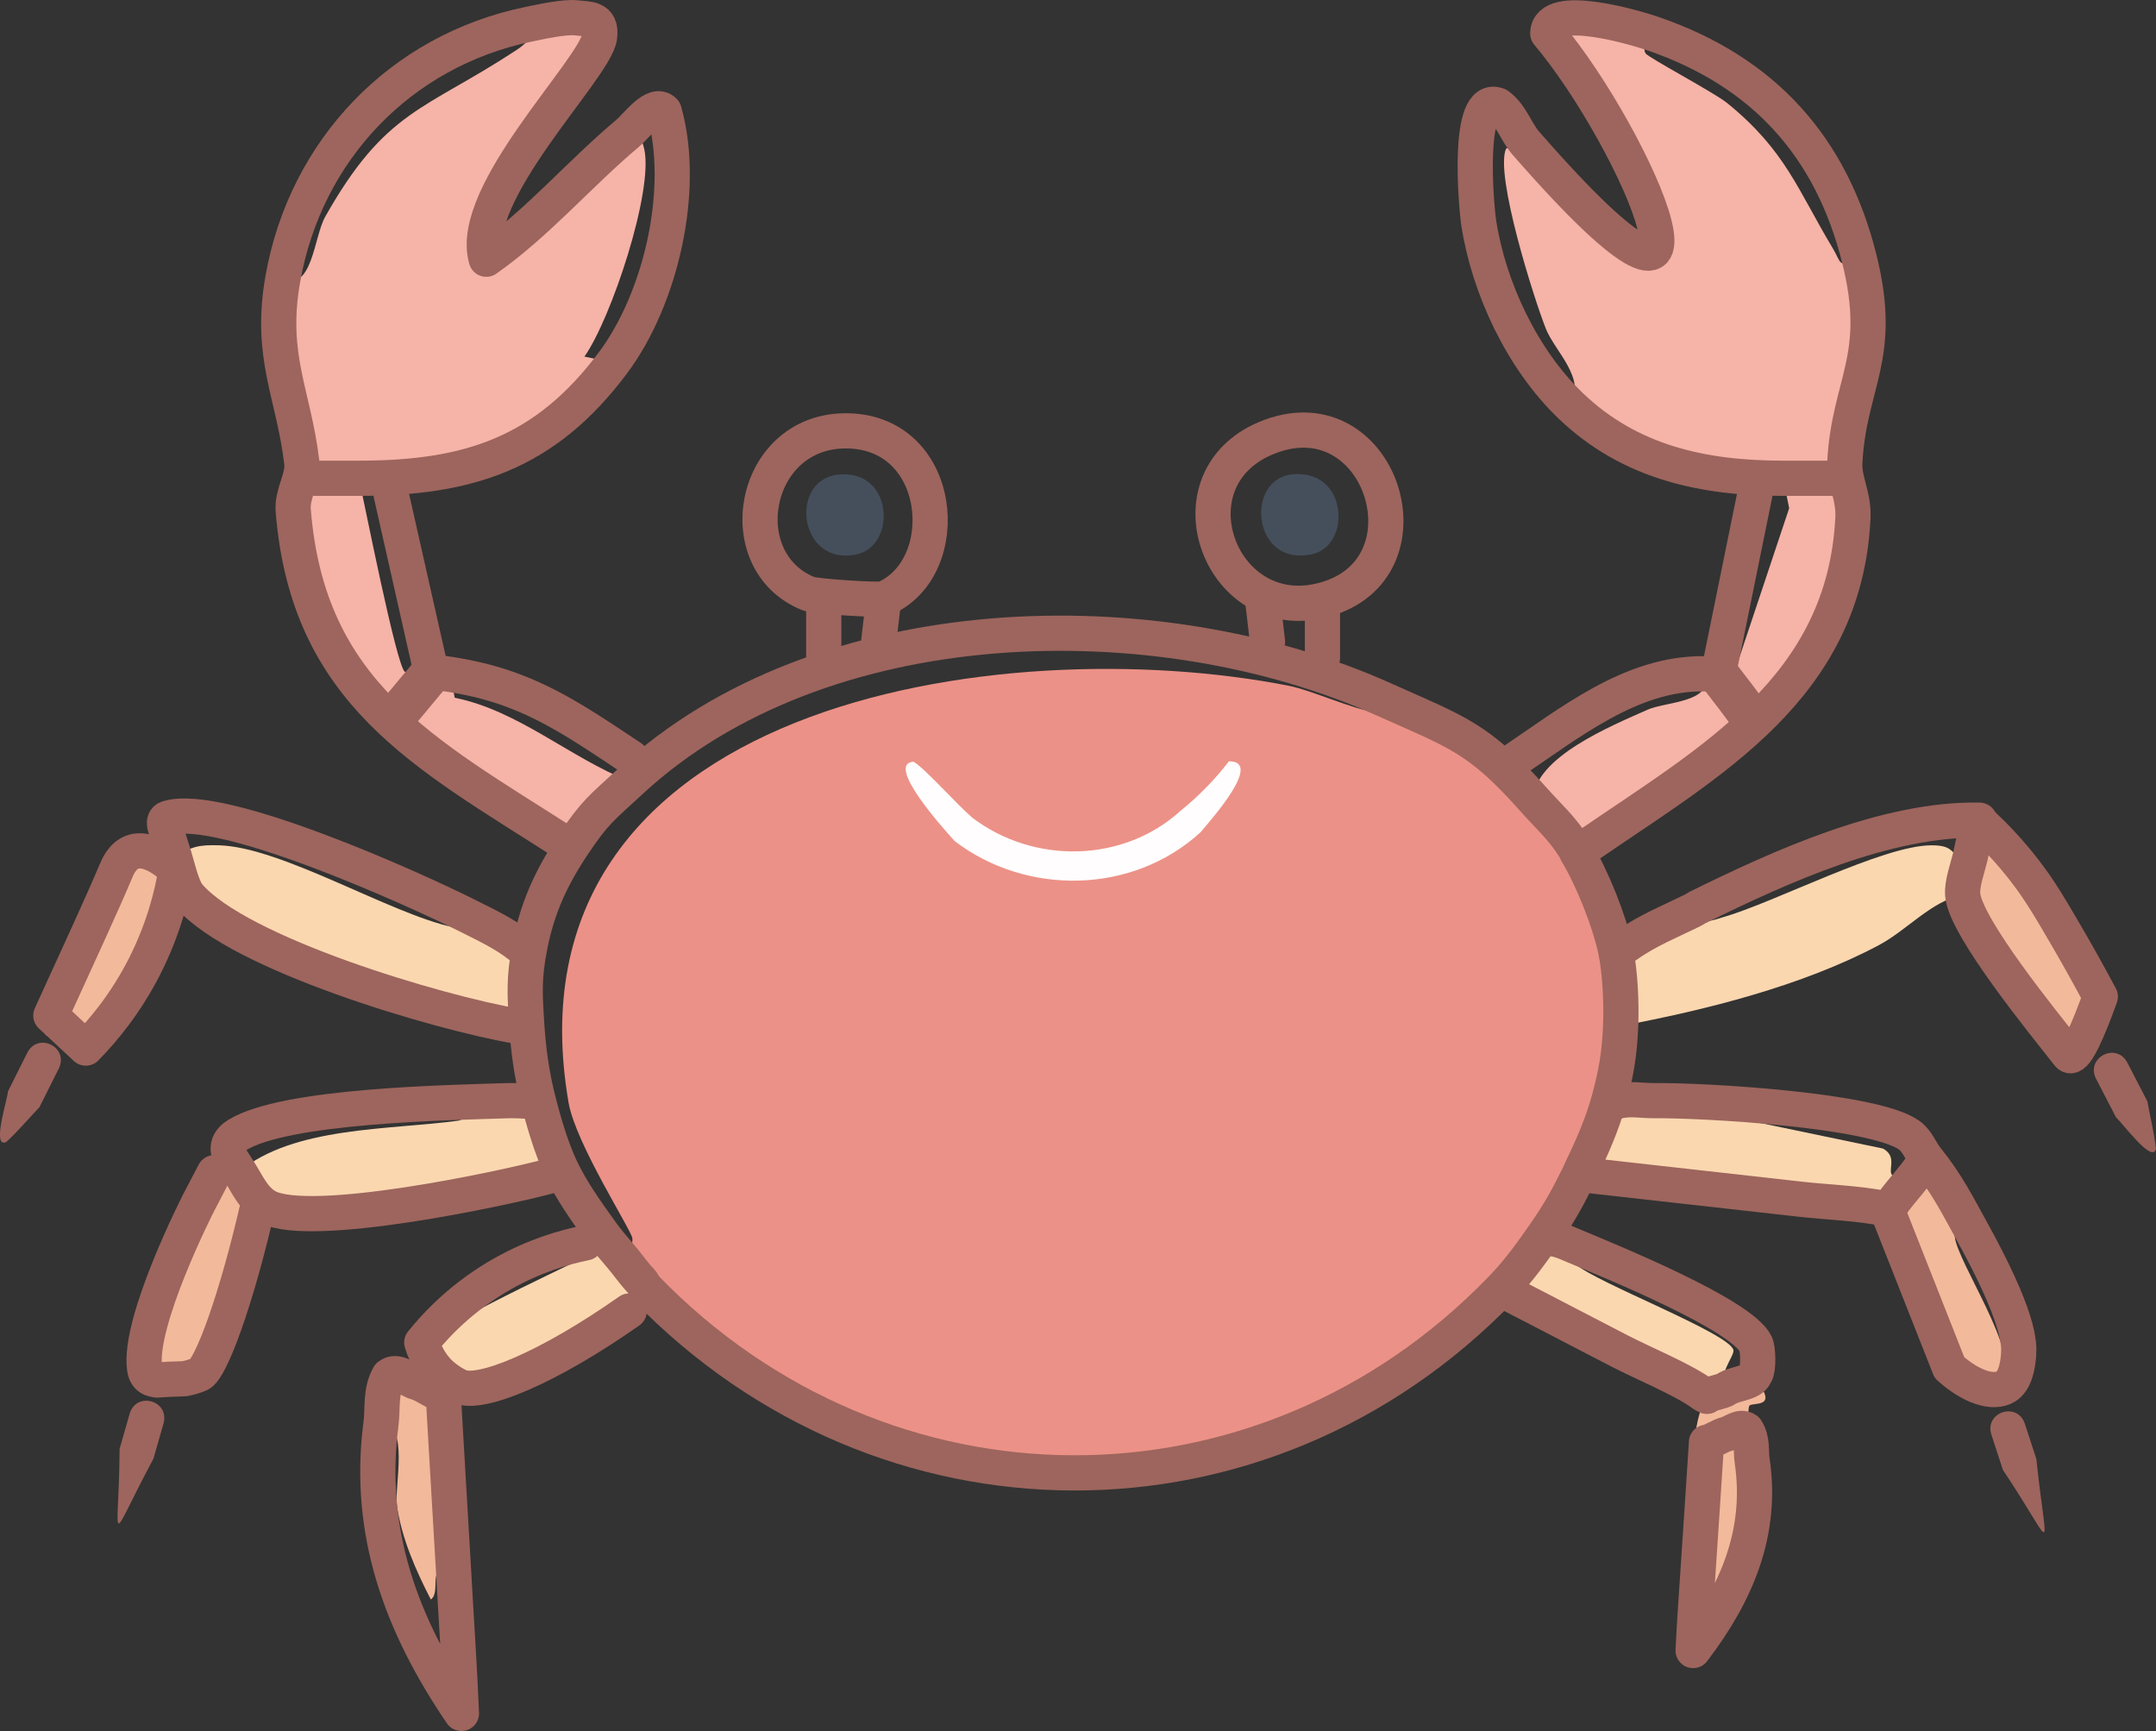
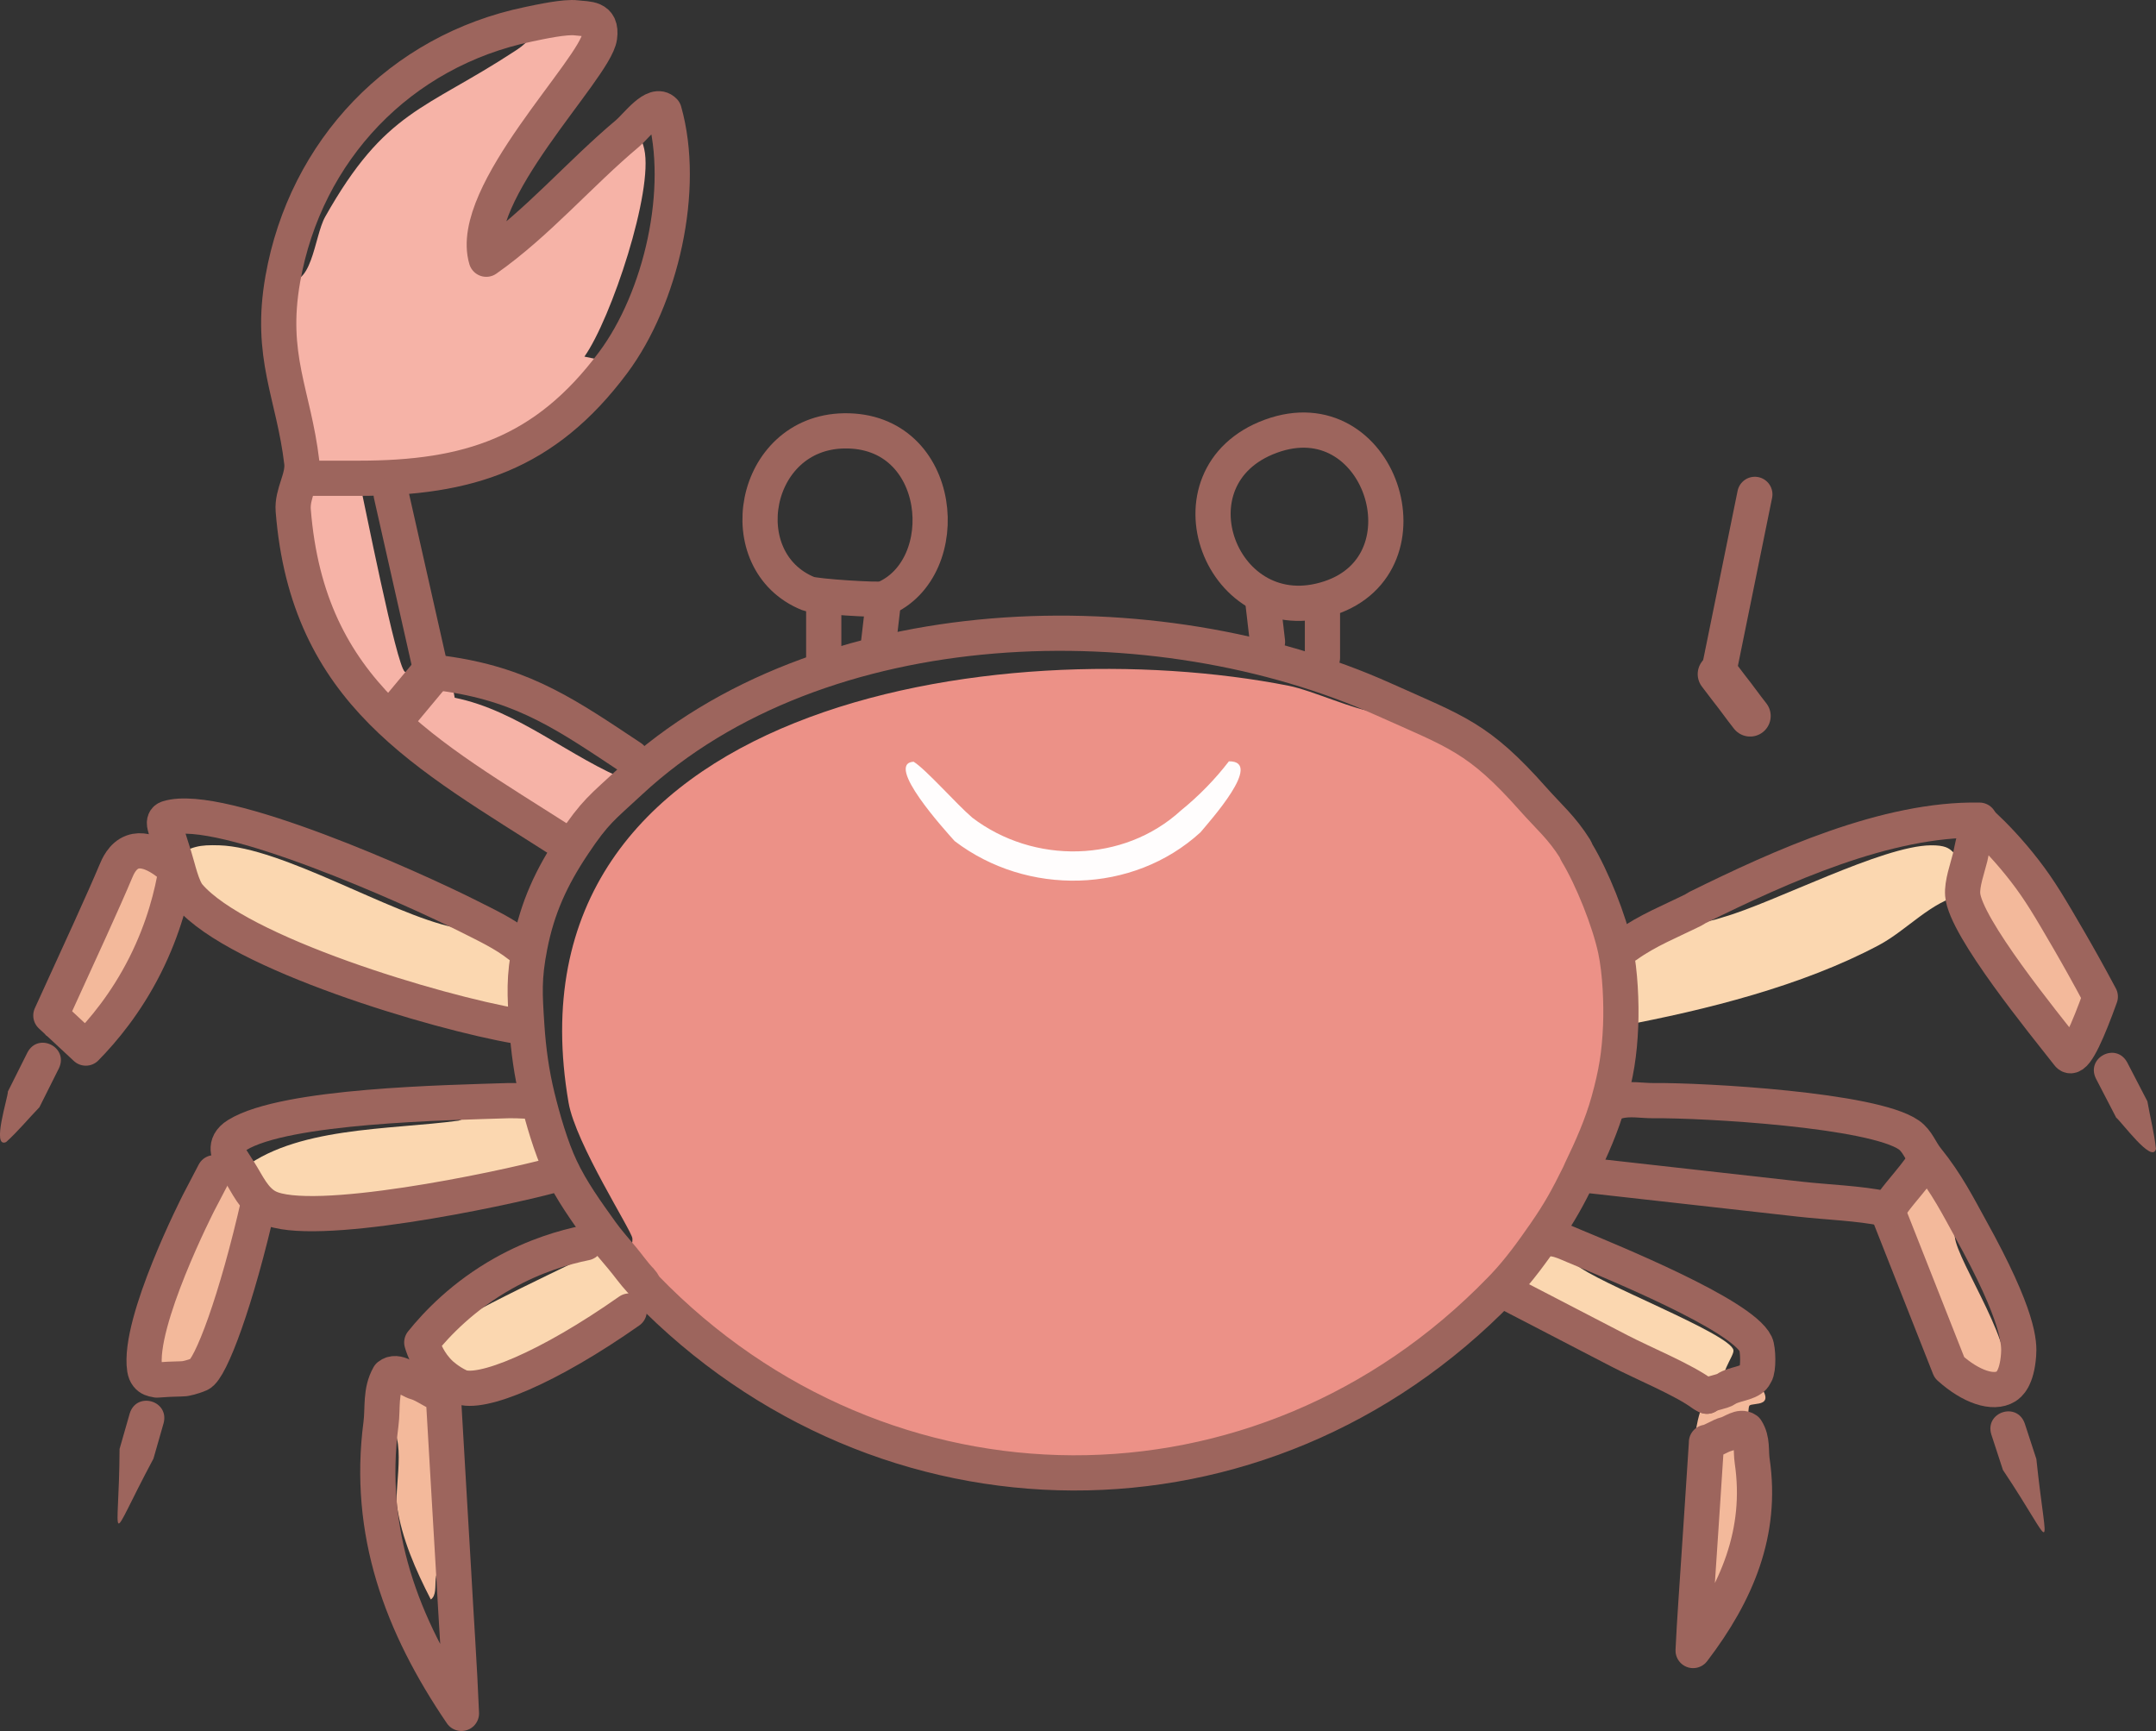
<svg xmlns="http://www.w3.org/2000/svg" viewBox="0 0 342.95 275.32" data-name="Layer 2" id="b">
  <rect x="0" y="0" width="342.95" height="275.32" fill="#333333" stroke="none" />
  <g data-name="Layer 1" id="c">
    <g>
      <g>
        <path fill="#ec9187" d="M243.87,127.11c2.51,2.83,4.56,4.53,6.67,7.9.12.19.16.42.28.61,2.42,3.99,5.17,10.85,6.15,15.47.74,3.51.96,8.48.81,12.1-.19,4.5-.71,7.59-1.91,11.92-1.06,3.85-2.71,7.53-4.44,11.12-.1.2-.17.41-.27.61-1.81,3.66-3.03,5.91-5.38,9.31-2.04,2.94-4.14,5.87-6.61,8.46-.17.17-.33.35-.5.52-37.9,39.1-98.2,38.68-135.93-.24-.24-.24-.43-.79-.88-1.27-1.03-1.11-1.92-2.39-2.89-3.55.61-1.33,1.74-1.53,1.62-3.11-.09-1.2-9.03-15.07-10.15-21.58-10.97-63.71,68.86-75.3,114.54-66.31,3.72.73,10.71,3.95,13.64,4.12,2.07.12,1.88-.24,1.53-1.94,11.53,5.18,15.02,6.02,23.74,15.86Z" />
        <path fill="#f6b3a7" d="M91.69,2.84c1.77.22,4.12-.12,3.68,3.05-.72,5.1-21.1,24.95-18.02,35.34,8.2-5.75,14.81-13.6,22.47-20.01,1.87.01,2.29.88,2.66,2.5,1.5,6.65-5.27,27.01-9.52,33l4.57.95c-10.85,14.55-23.12,18.4-40.44,18.4.81,3.62,5.98,29.92,7.31,30.78,1.09.7,2.63-.01,3.78.73l.44-.53.85.03c.74-.05,1.44.09,2.16.2l.7,3.7c10.15,2.04,18.34,9.56,27.91,13.34-4.49,4.17-5.54,4.75-9.06,10.02l-1.61-.45c-22.02-14.1-40.63-23.6-42.93-52.75-.21-2.7,1.66-5.13,1.36-7.64-1.29-10.86-5.2-16.8-3.01-29.17,4.66,2.2,4.94-6.66,6.73-9.84,9.58-17.01,15.84-16.97,30.14-26.34,1.36-.89,3.47-2.27,2.22-4.32,1.94-.4,5.82-1.24,7.61-1.02Z" />
-         <path fill="#f6b3a7" d="M250.54,135.01c-2.1-3.37-4.16-5.07-6.67-7.9.26-6.68,12.4-11.64,18.2-14.23,2.89-1.29,10.77-1.16,8.98-5.7.46,0,.92.02,1.38.03l.89.02c.59.74,1.13,1.52,1.72,2.26l9.56-28.66-.97-4.76c-12.6,0-24.34-2.46-33.81-11.55,2.55-4.38-2.5-8.62-3.93-12.25-1.95-4.93-8.08-24.4-6.35-28.56.24-.58,2.79.72,3.17-.95,35.87,41.1,17.48-.89,3.49-17.45.06-5.1,14.04-.89,16.82.06.1,1.72-2.03,1.76-1.27,3.11.38.66,10.89,6.21,13.01,7.93,9.3,7.57,11.15,13.72,16.82,23.16,1.34,2.22.74,3.16,4.19,1.59,3.93,15.72-1.66,19.75-2.31,32.41-.15,2.92,1.47,5.23,1.29,8.84-1.35,27.07-22.68,38.66-42.28,52.14l-1.66,1.07c-.12-.19-.16-.42-.28-.61Z" />
        <path fill="#fbd7b0" d="M313.4,136.35c-.44,1.79-1.33,4.19-1.19,5.95-5.03,1.05-8.81,5.61-13.33,8.02-12.15,6.48-27.58,10.34-41.11,12.87.15-3.62-.07-8.59-.81-12.1l1.81-.75c3.27-2.35,7.02-3.83,10.6-5.61.22-.11.41-.27.63-.38-.22.11-.41.27-.63.38-.5,3.07,3.59,1.48,4.76,1.14,8.12-2.32,25.26-11.34,33-11.42,4.53-.05,2.51,2.01,6.27,1.89Z" />
        <path fill="#fbd7b0" d="M42.6,191.99c-2.23-1.14-3.27-3.68-4.53-5.65,8.63-7.2,23.89-6.6,34.9-8.1l7.93-3.17c.85-.03,1.69.02,2.54.06l2.03-.69c.87,3.55,2.18,8.05,3.72,11.34l-1.33,1.19c-8.3,2.24-38.37,8.56-45.25,5.04Z" />
        <path fill="#f3b99b" d="M38.07,186.34c1.26,1.97,2.3,4.51,4.53,5.65-2.88,3.88-9.39,27.3-11.84,29.08-.73.53-6.97.55-7.61,0-1.67-8.16,4.84-15.92,6.98-22.84.21-.66-1.93-2.99-1.9-3.17.34-2.83,6.7-9.16,8.38-11l1.46,2.28Z" />
        <path fill="#f3b99b" d="M312.21,142.29c-.14-1.76.75-4.16,1.19-5.95.25-1.03.94-5.44,2-5.2,3.63,3.62,7.69,7.06,10.96,11.05.15.18.36.32.51.51-.15-.19-.36-.32-.51-.51-1.26,1.89-3.25-.96-1.78,2.73s11.35,14.98,10.15,19.04c-.79,2.69-5.24.07-5.71,3.78-3.85-4.92-16.41-20.26-16.82-25.44Z" />
        <g>
-           <path fill="#fbd7b0" d="M304.5,187.02c-.91,1.2-3.73,4.36-4.04,5.3h0c-.22,0-.43-.03-.64-.07-4.04-.87-9.26-1.03-13.51-1.51-3.53,2.89-13.87.43-16.73-1.88-5.57-.62-11.14-1.25-16.7-1.87l-1.74-.14c.1-.2.18-.41.27-.61,1.73-3.58,3.38-7.27,4.44-11.12l1.46.06c1.92-.52,3.83-.09,5.71-.11l36.49,7.61c3.52,1.94-1.82,5.6,4.99,4.34Z" />
          <path fill="#f3b99b" d="M300.47,192.32h0c.31-.94,3.13-4.1,4.04-5.3.39-.51.78-1.03,1.17-1.54l.83-1.12c2.46,3.04,4.97,7.54,6.9,11.02-1.23,1.49-2.7-1.45-2.47,1.27.34,4.08,10.38,18.23,7.93,23.8-2.15,2.38-5.2-.45-7.78-.02-2.47-5.08-11.74-22.95-10.62-27.29.07-.26-.08-.57,0-.81h0Z" />
        </g>
        <g>
          <path fill="#fbd7b0" d="M30.03,142.47c-1.11-1.3-1.74-4.39-2.29-6.16,2.8-1.69,3.9-1.96,7.16-1.86,9.98.32,27.24,10.91,37.12,13.01,1.92.41,2.86.99,2.54-1.71,2.76,1.39,5.6,2.69,8.04,4.63l1.69.11c-1,5.12-.82,7.62-.49,12.69l-1.65.05c-12.51-2.15-44.26-11.54-52.12-20.75Z" />
          <path fill="#f3b99b" d="M27.74,136.31c.56,1.77,1.19,4.86,2.29,6.16-1.97,3.18-14.03,22.38-16.08,23.07-.87.3-6.35-.46-6.66-.95-2.75-4.36,10.01-18.92,12.06-22.84.1-.2-1.38-2.21-.63-3.81,1.78-3.79,5.03-4.71,7.64-6.04l1.39,4.41Z" />
        </g>
        <g>
          <path fill="#fbd7b0" d="M98.95,200.07c.97,1.17,1.86,2.44,2.89,3.55.45.48.64,1.03.88,1.27-4.81,3.64-27.41,17.56-32.21,16.97h0c-1.11-.14-2.96-1.63-4.28-1.98.03-.75-.7-4.02-.56-4.52.87-3.12,23.28-13.31,27.6-15.55l2.38-3.81c1,1.4,2.2,2.73,3.3,4.06Z" />
          <path fill="#f3b99b" d="M66.23,219.88c1.32.35,3.17,1.84,4.28,1.98h0l.9,15.47c2.88.05,2.44,4.4.34,5.8.13,2.15.26,4.3.38,6.45-4.5-1.09-1.82,3.59-3.6,4.82-2.38-4.61-4.63-9.7-5.39-14.91-.45-3.06,2.06-13.18-2.54-13.01.33-2.51-.15-5.17,1.26-7.65,1.35-1.08,3.09.72,4.37,1.06Z" />
        </g>
        <g>
          <path fill="#fbd7b0" d="M274.65,220.9c-.75.53-2.67.7-3.13,1.18h0c-.21-.08-.41-.17-.58-.3-3.08-2.31-9.57-4.95-13.32-6.91-1.4,1.75-5.63-.7-5.21-2.7-4.04-2.11-8.1-4.19-12.15-6.3l-1.11-1.26c-.17.17-.33.35-.5.52.17-.17.33-.35.5-.52,2.48-2.6,4.58-5.52,6.61-8.46l1.44.93c1.12.17,2.11.66,3.14,1.09-1.68,2.81-1.26,1.48.32,2.92,3.19,2.9,24.5,10.99,25.07,13.64.21.97-2.8,4.2-1.07,6.17Z" />
          <path fill="#f3b99b" d="M271.52,222.07h0c.46-.48,2.38-.65,3.13-1.18,1.04-.73,3.34-.82,4.25-1.81.14-.15.22-.37.35-.55-.13.19-.21.4-.35.55,4.51,5.12-.26,3.86-.64,4.52-.56.99.34,13.7,0,16.5-.62,5.12-3.54,9.35-4.76,14.28-1.93-2-.54-7.08-5.27-6.66.25-4.86.58-21.84,3-24.82.19-.23.12-.65.29-.83h0Z" />
        </g>
-         <path fill="#454f5c" d="M205.6,75.44c8.84-.81,9.4,11.27,3.17,12.69-9.63,2.2-10.79-12-3.17-12.69Z" />
-         <path fill="#454f5c" d="M133.89,75.44c8.28-.29,8.54,11.27,2.54,12.69-9.54,2.26-11.17-12.39-2.54-12.69Z" />
+         <path fill="#454f5c" d="M133.89,75.44Z" />
      </g>
      <g>
        <path fill="#fffdfd" d="M154.63,130.03c9.79,7.47,24.09,7.25,33.24-1.14,2.81-2.28,5.39-4.91,7.61-7.8,5.6-.06-3.07,9.53-4.52,11.29-10.76,9.85-27.61,10.16-39.1,1.4-1.54-1.71-11.18-12.32-6.54-12.63,1.96,1.2,6.87,6.8,9.31,8.87h0Z" />
        <path stroke-width="5.6" stroke-linejoin="round" stroke-linecap="round" stroke="#9d655d" fill="none" d="M70.51,221.86c-1.11-.14-2.96-1.63-4.28-1.98s-3.02-2.14-4.37-1.06c-1.41,2.48-.93,5.14-1.26,7.65-2.25,17.21,3.25,32.02,12.8,46.05-.31-7.65-.86-15.3-1.27-22.95-.12-2.15-.25-4.3-.38-6.45-.11-1.93-.23-3.87-.34-5.8l-.9-15.47h0Z" />
        <path stroke-width="5.6" stroke-linejoin="round" stroke-linecap="round" stroke="#9d655d" fill="none" d="M247.2,197.07c1.12.17,2.11.66,3.14,1.09,5.87,2.46,26.68,10.91,28.94,15.61.39.81.47,4.02-.03,4.76-.13.19-.21.4-.35.55-.91.99-3.2,1.07-4.25,1.81-.75.53-2.67.7-3.13,1.18" />
        <path stroke-width="5.6" stroke-linejoin="round" stroke-linecap="round" stroke="#9d655d" fill="none" d="M240.25,205.87c4.04,2.11,8.11,4.18,12.15,6.3,1.73.91,3.48,1.8,5.21,2.7,3.76,1.96,10.25,4.6,13.32,6.91l.58.3" />
        <path stroke-width="5.6" stroke-linejoin="round" stroke-linecap="round" stroke="#9d655d" fill="none" d="M101.84,203.62c-1.03-1.11-1.92-2.39-2.89-3.55-1.1-1.33-2.3-2.66-3.3-4.06-2.35-3.28-4.74-6.58-6.46-10.24-1.55-3.28-2.85-7.79-3.72-11.34-.91-3.73-1.42-7.44-1.67-11.26-.33-5.07-.51-7.57.49-12.69,1.2-6.13,3.4-10.92,6.89-16.15,3.52-5.27,4.58-5.86,9.06-10.02,30.25-28.09,83.73-29.31,119.9-13.06,11.53,5.18,15.02,6.02,23.74,15.86,2.51,2.83,4.56,4.53,6.67,7.9.12.19.16.42.28.61,2.42,3.99,5.17,10.85,6.15,15.47.74,3.51.96,8.48.81,12.1-.19,4.5-.71,7.59-1.91,11.92-1.06,3.85-2.71,7.53-4.44,11.12-.1.2-.17.41-.27.61-1.81,3.66-3.03,5.91-5.38,9.31-2.04,2.94-4.14,5.87-6.61,8.46-.17.17-.33.35-.5.52-37.9,39.1-98.2,38.68-135.93-.24-.24-.24-.43-.79-.88-1.27Z" />
        <path stroke-width="5.6" stroke-linejoin="round" stroke-linecap="round" stroke="#9d655d" fill="none" d="M257.32,175.17c1.92-.52,3.83-.09,5.71-.11,7.91-.08,34.87,1.45,40.61,5.46,1.36.95,1.84,2.56,2.87,3.83,3.17,3.91,5.05,7.68,6.9,11.02,7.86,14.15,7.82,18.36,7.68,20.15-.28,3.75-1.52,4.7-2,5-2.03,1.26-5.58.07-9-3-3.21-8.13-6.42-16.26-9.63-24.4,0-.27,0-.54,0-.81" />
        <path fill="#9d655d" d="M19.02,230.46l1.62-5.66c1.1-3.52,6.31-2.04,5.39,1.54,0,0-1.62,5.66-1.62,5.66-7.57,14.16-5.46,13.83-5.39-1.54h0Z" />
        <path stroke-width="5.6" stroke-linejoin="round" stroke-linecap="round" stroke="#9d655d" fill="none" d="M252.88,186.98c5.57.62,11.14,1.25,16.7,1.87,5.58.62,11.15,1.24,16.73,1.88,4.25.48,9.47.65,13.51,1.51l.64.07" />
        <path stroke-width="5.6" stroke-linejoin="round" stroke-linecap="round" stroke="#9d655d" fill="none" d="M83.44,175.12c-.84-.04-1.69-.08-2.54-.06-9.65.32-35.51.74-43.15,5.46-2.47,1.52-1.02,3.4-1.14,3.54l1.46,2.28c1.26,1.97,2.3,4.51,4.53,5.65,6.88,3.52,36.95-2.8,45.25-5.04" />
        <path stroke-width="5.6" stroke-linejoin="round" stroke-linecap="round" stroke="#9d655d" fill="none" d="M305.68,185.48c-.39.51-.78,1.03-1.17,1.54-.91,1.2-3.73,4.36-4.04,5.3" />
        <path stroke-width="5.6" stroke-linejoin="round" stroke-linecap="round" stroke="#9d655d" fill="none" d="M82.6,150.37c-2.45-1.93-5.28-3.23-8.04-4.63-8.61-4.35-39.46-18.26-47.86-15.61-1.03.32-.26,1.72-.34,1.76l1.39,4.41c.56,1.77,1.19,4.86,2.29,6.16,7.86,9.21,39.61,18.61,52.12,20.75" />
        <path stroke-width="5.6" stroke-linejoin="round" stroke-linecap="round" stroke="#9d655d" fill="none" d="M314.87,130.45c-14.75-.28-31.58,7.34-44.87,13.9-.22.11-.41.27-.63.38-3.58,1.78-7.33,3.26-10.6,5.61" />
        <path stroke-width="5.6" stroke-linejoin="round" stroke-linecap="round" stroke="#9d655d" fill="none" d="M329.09,149.52c-3.03-5.21-4.59-7.88-7-11-2.47-3.2-4.85-5.65-6.7-7.37-1.06-.24-1.75,4.18-2,5.2-.44,1.79-1.33,4.19-1.19,5.95.41,5.18,12.97,20.52,16.82,25.44.03.04.12.14.25.17,1.04.23,2.91-4.09,4.82-9.39-1.92-3.61-3.64-6.65-5-9Z" />
-         <path stroke-width="5.6" stroke-linejoin="round" stroke-linecap="round" stroke="#9d655d" fill="none" d="M273.32,107.22l-.89-.02c-.46-.01-.92-.02-1.38-.03-11.61-.15-21.46,7.91-30.63,14.05" />
        <path stroke-width="5.6" stroke-linejoin="round" stroke-linecap="round" stroke="#9d655d" fill="none" d="M68.63,107.04l.85.03c.74-.05,1.44.09,2.16.2,12.03,1.86,18.8,6.63,28.76,13.24" />
        <path stroke-width="6.54" stroke-linejoin="round" stroke-linecap="round" stroke="#9d655d" fill="none" d="M273.32,107.22c.59.74,1.13,1.52,1.72,2.26,1.15,1.44,2.21,2.96,3.35,4.4" />
-         <path stroke-width="5.6" stroke-linejoin="round" stroke-linecap="round" stroke="#9d655d" fill="none" d="M291.58,76.07h-7.95c-12.6,0-24.34-2.46-33.81-11.55-7.65-7.34-13-18.67-14.6-29.06-.42-2.78-1.98-20.73,3.05-18.72,2.12,1.5,2.82,4.17,4.44,6.03,35.87,41.1,17.48-.89,3.49-17.45.06-5.1,14.04-.89,16.82.06,17.48,6.04,28.27,17.9,32.74,35.79,3.93,15.72-1.66,19.75-2.31,32.41-.15,2.92,1.47,5.23,1.29,8.84-1.35,27.07-22.68,38.66-42.28,52.14" />
        <polyline stroke-width="6.54" stroke-linejoin="round" stroke-linecap="round" stroke="#9d655d" fill="none" points="68.63 107.04 68.18 107.57 62.95 113.85" />
        <line stroke-width="5.6" stroke-linejoin="round" stroke-linecap="round" stroke="#9d655d" fill="none" y2="102.08" x2="201.62" y1="95.21" x1="200.82" />
        <path stroke-width="5.6" stroke-linejoin="round" stroke-linecap="round" stroke="#9d655d" fill="none" d="M211.54,95.11c16.61-5.52,7.96-32.08-9.38-25.73s-7.88,31.47,9.38,25.73Z" />
        <path stroke-width="5.6" stroke-linejoin="round" stroke-linecap="round" stroke="#9d655d" fill="none" d="M49.81,76.07h7.28c17.32,0,29.59-3.86,40.44-18.4,7.62-10.21,11.63-27.59,8.12-39.98-1.57-1.64-4.35,2.28-5.83,3.53-7.66,6.42-14.28,14.26-22.47,20.01-3.08-10.39,17.31-30.24,18.02-35.34.44-3.17-1.91-2.82-3.68-3.05s-5.67.61-7.61,1.02c-20.43,4.23-35.48,20.07-39.09,40.49-2.19,12.36,1.72,18.3,3.01,29.17.3,2.51-1.57,4.94-1.36,7.64,2.31,29.15,20.92,38.65,42.93,52.75" />
        <path fill="#9d655d" d="M1.26,173.6l3.11-6.21c1.73-3.26,6.58-.84,5.01,2.51,0,0-3.11,6.21-3.11,6.21-1.74,1.8-3.45,3.88-5.3,5.54-2.36,1.03.31-7.09.29-8.05h0Z" />
        <path stroke-width="5.6" stroke-linejoin="round" stroke-linecap="round" stroke="#9d655d" fill="none" d="M140.57,95.25c11.54-4.83,9.66-27-6.32-26.72-14.65.26-18.28,20.77-5.68,25.89,1.11.45,11.34,1.1,12,.82Z" />
        <line stroke-width="5.6" stroke-linejoin="round" stroke-linecap="round" stroke="#9d655d" fill="none" y2="102.08" x2="139.77" y1="95.25" x1="140.57" />
        <line stroke-width="5.6" stroke-linejoin="round" stroke-linecap="round" stroke="#9d655d" fill="none" y2="78.64" x2="62.22" y1="107.04" x1="68.63" />
        <line stroke-width="5.6" stroke-linejoin="round" stroke-linecap="round" stroke="#9d655d" fill="none" y2="78.63" x2="279.14" y1="107.22" x1="273.32" />
        <line stroke-width="5.6" stroke-linejoin="round" stroke-linecap="round" stroke="#9d655d" fill="none" y2="104.63" x2="131.03" y1="97.01" x1="131.03" />
        <line stroke-width="5.6" stroke-linejoin="round" stroke-linecap="round" stroke="#9d655d" fill="none" y2="97.65" x2="210.36" y1="104.63" x1="210.36" />
        <path stroke-width="5.6" stroke-linejoin="round" stroke-linecap="round" stroke="#9d655d" fill="none" d="M271.44,229.4c.82-.09,2.17-1.06,3.14-1.29s2.22-1.4,3.21-.7c1.04,1.62.68,3.36.93,5,1.65,11.25-2.39,20.93-9.4,30.11.23-5,.63-10,.94-15,.08-1.4.18-2.81.28-4.21.08-1.26.17-2.53.25-3.79l.66-10.11h0Z" />
        <path stroke-width="5.6" stroke-linejoin="round" stroke-linecap="round" stroke="#9d655d" fill="none" d="M34.09,186.52c-.62,1.18-1.48,2.82-2.49,4.77,0,0-9.72,19-8.59,26.44.29,1.89,1.9,1.65,1.95,1.77l1.88-.12c.81-.05,1.7-.03,2.55-.1,0,0,1.19-.2,2.35-.71,1.77-.77,5.9-11.78,9.45-27.51" />
        <path stroke-width="5.6" stroke-linejoin="round" stroke-linecap="round" stroke="#9d655d" fill="none" d="M21.09,135.52c-1.64.59-2.37,2.36-2.68,3.1-1.89,4.51-5.54,12.45-10.32,22.9,1.85,1.73,3.71,3.45,5.56,5.18,2.73-2.78,6.39-7.12,9.44-13.18,2.98-5.93,4.3-11.34,4.92-15.15-1.11-1.04-4.29-3.79-6.92-2.85Z" />
        <path fill="#9d655d" d="M336.61,177.75l-3.22-6.21c-1.62-3.32,3.19-5.82,4.97-2.58,0,0,3.22,6.21,3.22,6.21.43,2.46,1.1,5.07,1.36,7.55-.55,2.51-5.56-4.42-6.34-4.97h0Z" />
        <path fill="#9d655d" d="M318.6,233.8l-1.85-5.66c-1.06-3.54,4.08-5.23,5.32-1.74,0,0,1.85,5.66,1.85,5.66,1.67,15.97,3.23,14.51-5.32,1.74h0Z" />
        <path stroke-width="5.6" stroke-linejoin="round" stroke-linecap="round" stroke="#9d655d" fill="none" d="M93.15,197.68c-3.35.68-8.03,2.02-13.06,4.84-6.4,3.59-10.6,8.02-13,11,.35,1.19,1.14,3.24,3,5,0,0,1.28,1.21,3,2,3.33,1.52,14.19-3,27-12" />
      </g>
    </g>
  </g>
</svg>